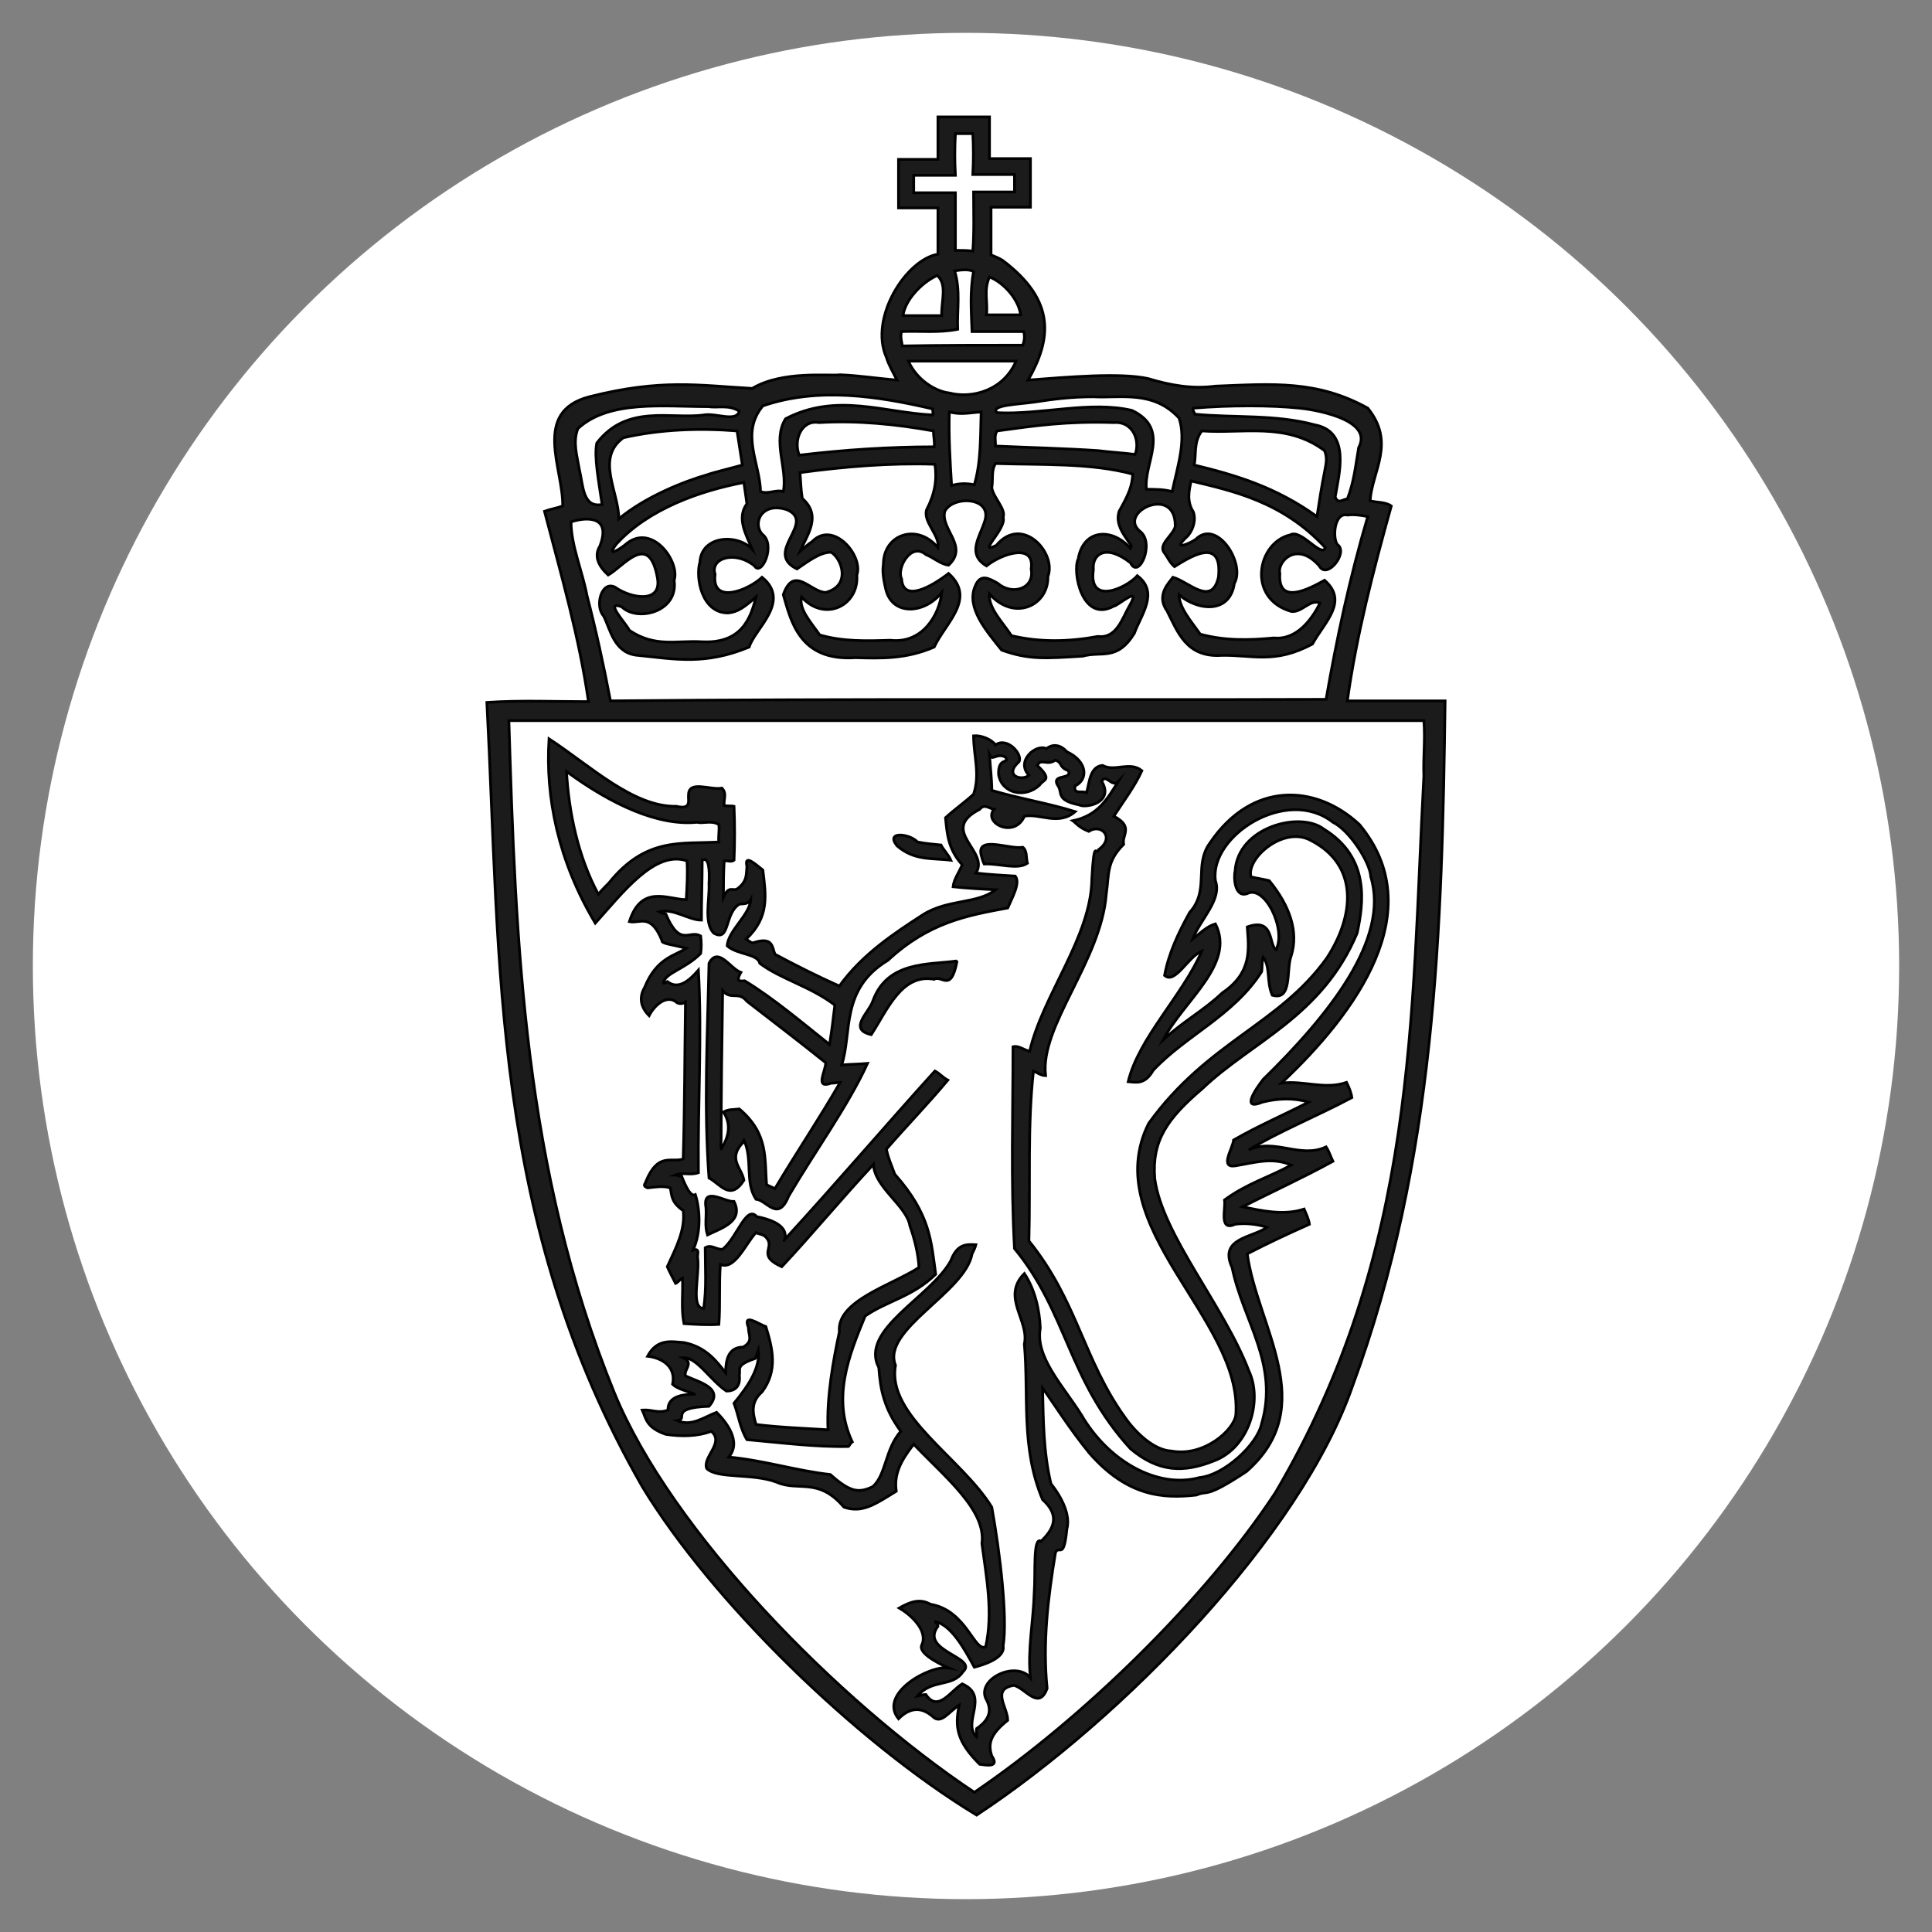
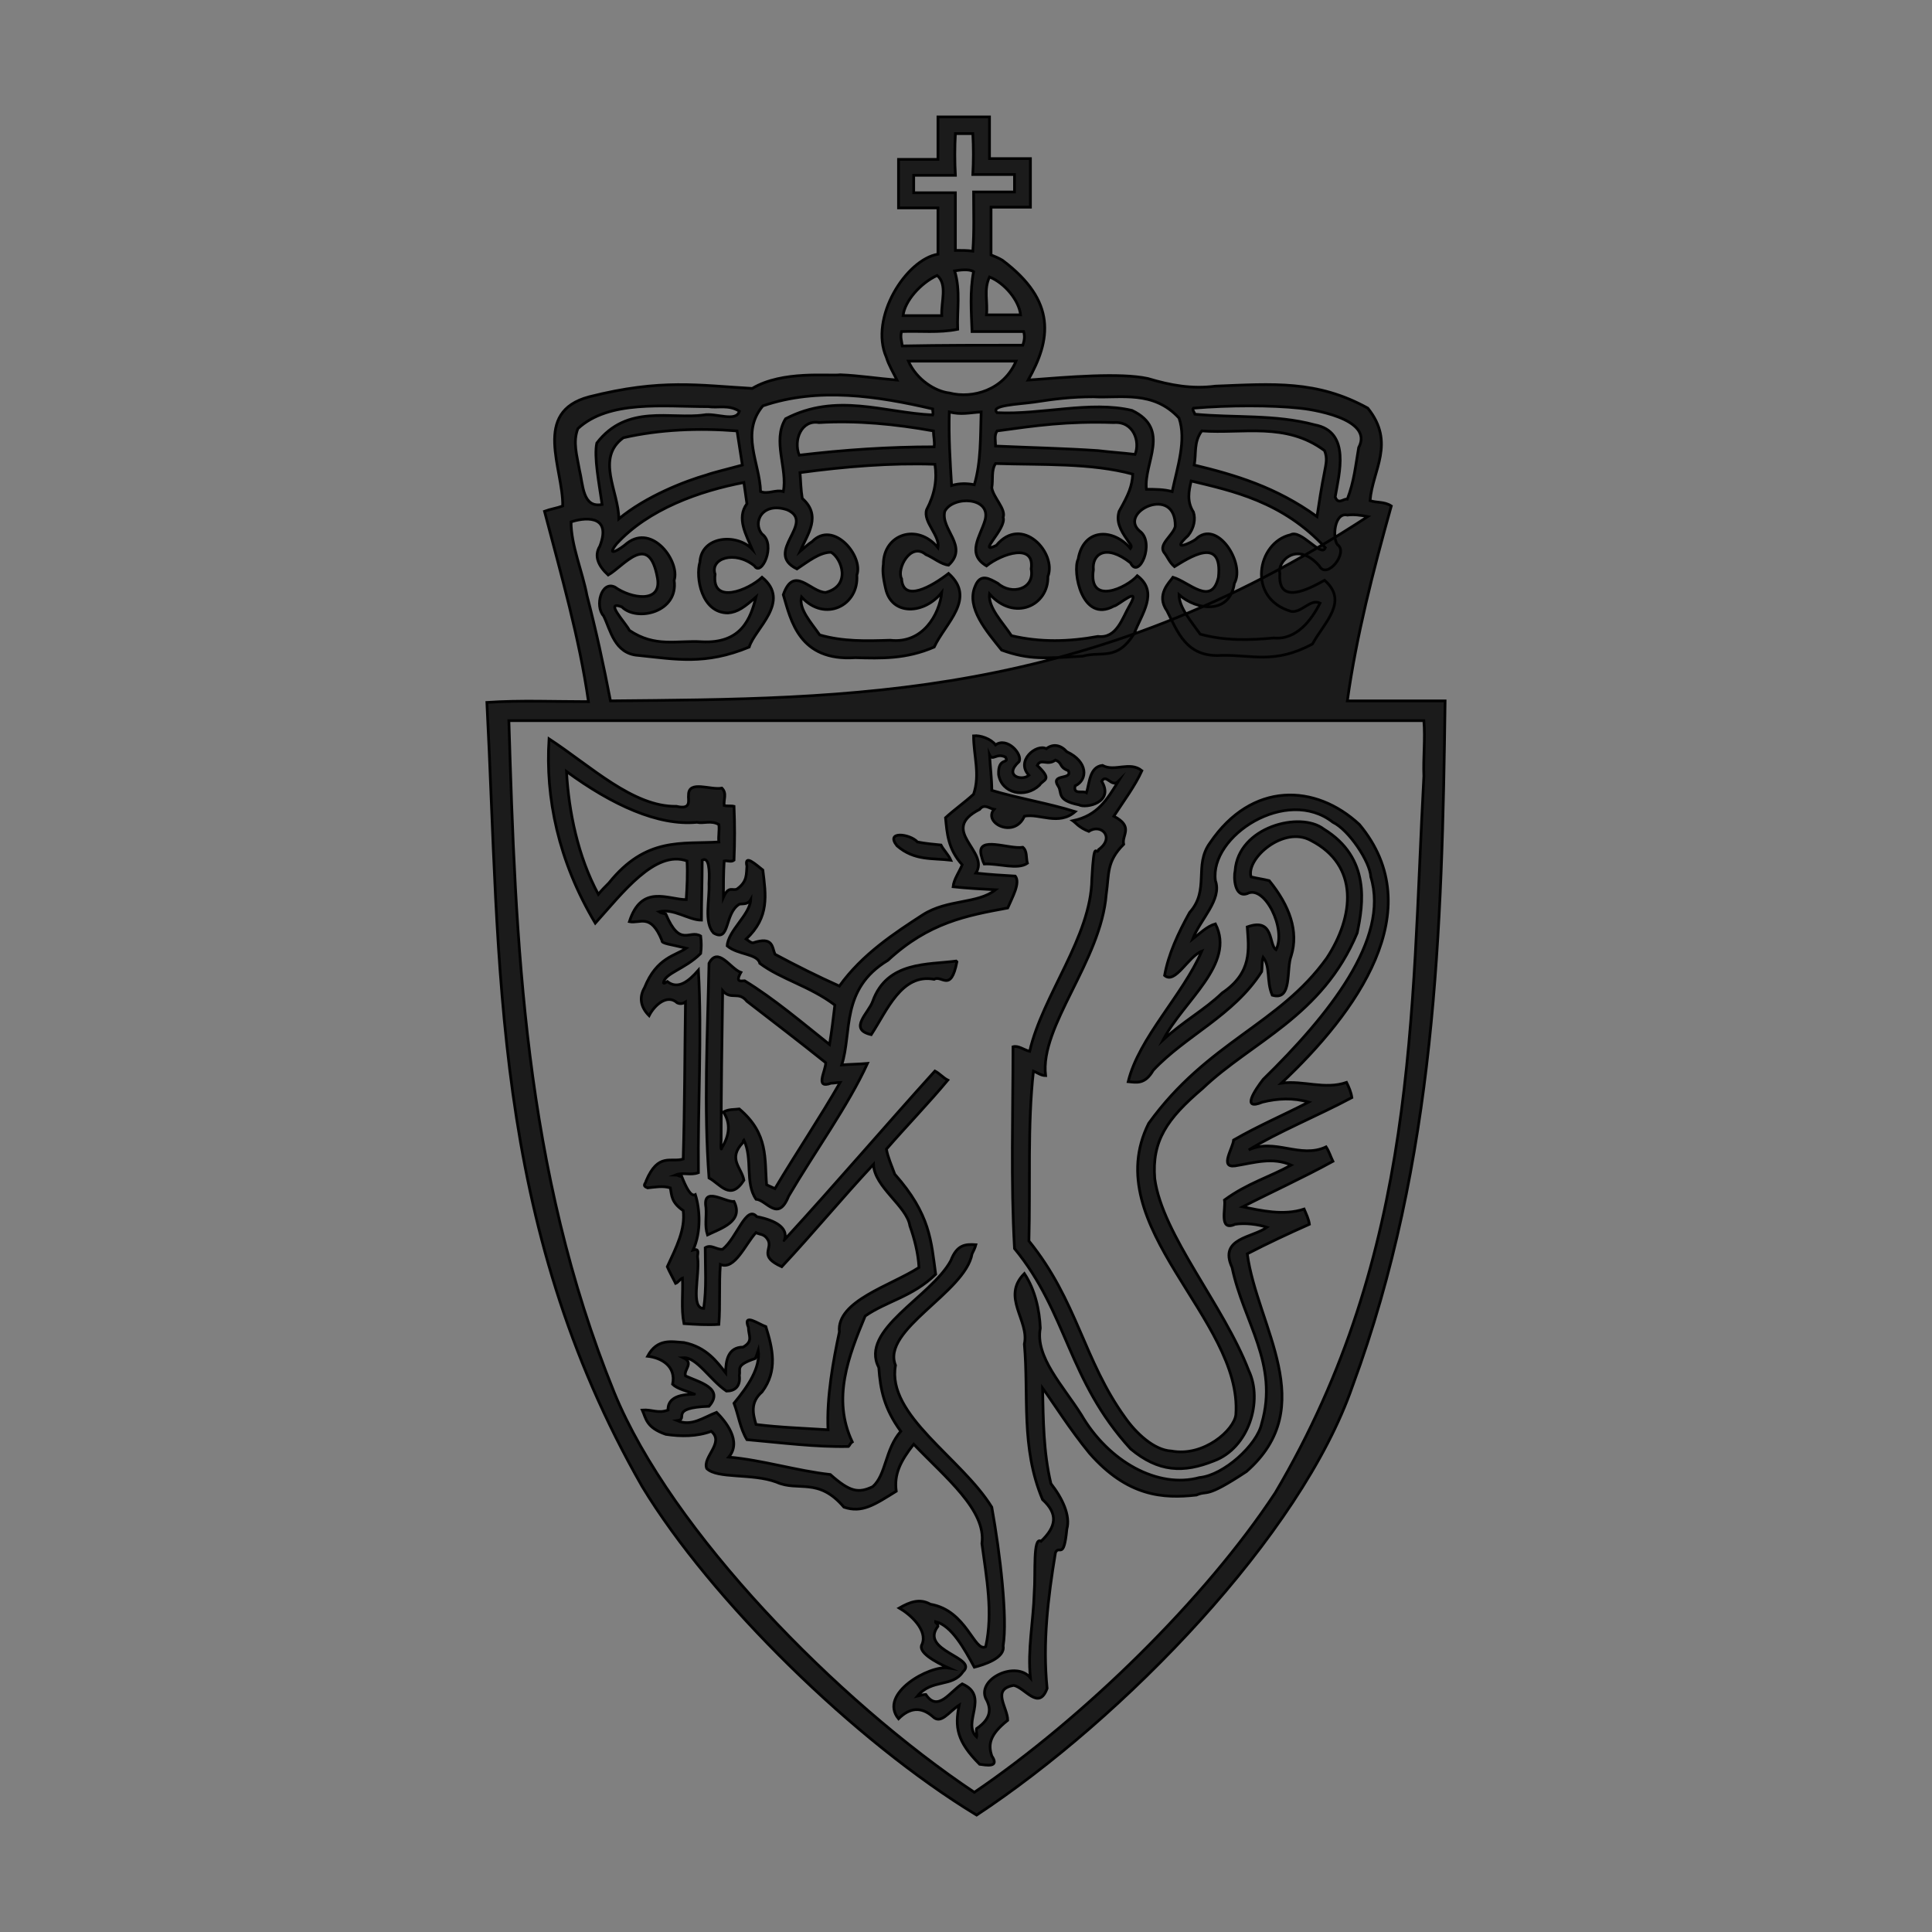
<svg xmlns="http://www.w3.org/2000/svg" version="1.1" width="10mm" height="10mm" viewBox="240 40 720 720" xml:space="preserve">
  <rect x="240" y="40" width="720" height="720" fill="#808080" stroke="none" />
  <desc>Created with Fabric.js 6.7.1</desc>
  <defs>
</defs>
  <g transform="matrix(24.49 0 0 24.49 600 400)">
    <g style="">
      <g transform="matrix(1 0 0 1 0 0)" id="Layer_1">
-         <circle style="stroke: none; stroke-width: 1; stroke-dasharray: none; stroke-linecap: butt; stroke-dashoffset: 0; stroke-linejoin: miter; stroke-miterlimit: 4; fill: rgb(255,255,255); fill-rule: nonzero; opacity: 1;" cx="0" cy="0" r="14.2" />
-       </g>
+         </g>
    </g>
  </g>
  <g transform="matrix(3.571 0 0 3.571 599.999 399.998)" id="1">
    <g style="">
      <g transform="matrix(1 0 0 1 -0 0)" id="Layer_1">
-         <path style="stroke: rgb(1,1,1); stroke-width: 0.286; stroke-dasharray: none; stroke-linecap: butt; stroke-dashoffset: 0; stroke-linejoin: miter; stroke-miterlimit: 10; fill: rgb(27,27,27); fill-rule: nonzero; opacity: 1;" transform=" translate(-50.15, -88.754)" d="M 52.603 0.143 L 47.223 0.143 L 47.223 4.576 L 43.109 4.576 L 43.109 9.642 L 47.223 9.642 L 47.223 14.47 C 43.901 15.025 40.024 21.118 41.843 25.235 C 42.081 26.027 42.555 26.818 42.951 27.609 C 40.973 27.451 38.996 27.134 37.017 27.056 C 35.911 27.214 31.005 26.581 27.84 28.48 C 22.223 28.164 18.347 27.451 10.831 29.351 C 4.818 30.934 8.14 36.871 8.062 40.749 C 7.429 40.986 6.796 41.065 6.163 41.302 C 7.904 47.952 9.802 54.521 10.751 61.169 C 7.191 61.169 3.632 61.011 0.15 61.249 C 1.574 88.557 0.546 115.468 16.369 143.093 C 23.568 154.964 38.599 169.687 51.258 177.364 C 66.606 167.232 85.118 148.157 90.497 132.565 C 99.2 108.977 99.833 84.915 100.149 61.09 L 89.945 61.09 C 90.894 54.283 92.633 47.555 94.533 40.748 C 93.819 40.273 93.029 40.432 92.317 40.193 C 92.555 37.028 95.006 34.178 92.08 30.536 C 86.78 27.607 82.191 28.004 76.178 28.241 C 73.727 28.559 71.511 28.162 69.138 27.449 C 66.211 26.816 60.829 27.291 56.636 27.607 C 59.012 23.412 59.645 19.376 53.948 15.101 C 53.552 14.865 53.158 14.706 52.762 14.547 L 52.762 9.562 L 56.874 9.562 L 56.874 4.496 L 52.603 4.496 L 52.603 0.143 Z M 73.883 30.537 C 77.603 30.221 82.032 30.221 84.959 30.537 C 85.908 30.617 92.791 31.566 91.13 34.653 C 90.814 36.474 90.656 38.215 89.945 40.035 C 89.548 39.957 88.995 40.668 88.678 39.799 C 89.074 37.424 90.339 32.99 86.541 32.279 C 82.429 31.17 78.154 31.566 74.042 31.17 C 73.964 30.934 73.727 30.695 73.883 30.537 L 73.883 30.537 Z M 87.569 37.187 C 87.253 38.77 87.017 40.274 86.78 41.856 C 82.508 38.769 78.236 37.503 73.964 36.474 C 74.199 35.286 73.883 34.1 74.754 32.912 C 79.026 33.228 83.536 31.962 87.569 34.969 C 87.887 35.761 87.729 36.316 87.569 37.187 L 87.569 37.187 Z M 73.883 41.382 C 73.172 40.274 73.409 39.165 73.648 38.137 C 77.92 39.165 83.22 40.274 87.652 45.102 C 87.254 46.21 85.119 43.123 84.01 43.756 C 80.531 44.547 79.421 50.404 84.091 51.75 C 85.197 51.909 86.069 50.404 87.097 50.88 C 86.226 52.621 84.643 54.758 82.27 54.52 C 79.738 54.758 77.208 54.836 74.595 54.125 C 73.648 52.779 72.382 51.354 72.382 50.009 C 74.281 51.672 77.682 52.067 78.155 48.821 C 79.343 46.763 76.337 42.014 74.121 44.23 C 73.726 44.546 71.353 45.656 73.331 43.835 C 73.964 43.044 74.121 42.093 73.883 41.382 L 73.883 41.382 Z M 63.44 29.351 C 66.289 29.51 69.689 28.638 72.381 31.567 C 73.171 33.862 72.221 36.633 71.669 39.245 C 70.798 39.007 69.927 39.007 68.978 39.007 C 68.662 36.236 71.588 32.755 67.476 30.776 C 63.123 29.746 57.983 31.251 53.392 31.012 C 52.602 30.221 55.608 30.142 57.269 29.904 C 59.328 29.587 61.146 29.351 63.44 29.351 L 63.44 29.351 Z M 67.001 44.311 C 67.16 44.627 67.555 44.864 67.317 45.182 C 65.499 43.045 62.412 43.045 61.857 46.29 C 61.224 47.556 62.254 53.017 65.577 51.197 C 65.973 51.197 68.505 48.902 67.238 51.117 C 66.446 52.463 65.893 54.6 63.916 54.362 C 60.911 54.917 57.902 54.995 54.896 54.283 C 53.947 52.857 52.445 51.354 52.602 49.929 C 55.212 52.857 58.773 51.117 58.695 48.109 C 59.644 45.655 56.003 41.618 53.313 44.863 C 51.179 45.892 54.422 43.122 54.025 41.934 C 54.341 41.064 52.997 39.876 52.84 38.847 C 52.996 37.977 52.761 37.028 53.235 36.315 C 58.061 36.473 63.205 36.235 67.554 37.423 C 67.476 38.689 67.159 39.48 66.131 41.301 C 65.815 42.332 66.211 43.203 67.001 44.311 L 67.001 44.311 Z M 48.409 28.955 C 46.986 28.797 45.007 27.609 44.137 25.63 L 55.373 25.63 C 54.106 28.638 50.863 29.587 48.409 28.955 L 48.409 28.955 Z M 51.731 30.934 C 51.652 33.466 51.731 36.158 51.019 38.532 C 50.229 38.374 49.438 38.374 48.646 38.612 C 48.488 36.078 48.33 33.466 48.408 30.934 C 49.675 31.25 50.465 31.012 51.731 30.934 L 51.731 30.934 Z M 41.765 49.376 C 42.396 52.225 45.799 52.066 47.619 49.771 C 47.381 52.067 45.64 55.154 42.238 54.759 C 39.786 54.837 37.333 54.917 34.881 54.204 C 34.011 52.938 32.667 51.514 32.984 50.246 C 35.436 52.938 38.997 51.117 38.758 47.952 C 39.469 45.973 36.306 42.173 34.09 44.469 C 33.695 44.706 33.3 45.102 32.825 45.498 C 33.617 43.677 35.119 41.777 33.062 39.957 C 32.904 39.006 32.904 38.136 32.825 37.265 C 37.492 36.632 42.319 36.235 46.907 36.394 C 47.145 37.978 46.907 39.48 46.037 41.143 C 45.641 42.411 47.46 43.835 47.224 45.101 C 45.088 42.489 41.528 43.677 41.528 46.842 C 41.448 47.397 41.448 48.03 41.765 49.376 L 41.765 49.376 Z M 32.745 35.445 C 32.112 33.862 32.983 31.725 34.803 32.042 C 38.758 31.805 42.793 32.2 46.749 32.913 C 46.749 33.466 46.907 34.021 46.829 34.575 C 42.081 34.575 37.413 34.892 32.745 35.445 L 32.745 35.445 Z M 63.916 34.97 C 60.356 34.734 56.796 34.654 53.235 34.495 C 53.235 33.94 53.076 33.387 53.392 32.912 C 57.428 32.357 60.672 31.883 65.577 32.041 C 67.634 31.883 68.345 34.02 67.793 35.366 C 66.527 35.208 65.183 35.128 63.916 34.97 L 63.916 34.97 Z M 55.846 20.802 L 52.286 20.802 C 52.445 19.456 51.97 18.19 52.602 16.844 C 54.185 17.478 55.689 19.297 55.846 20.802 L 55.846 20.802 Z M 44.692 8.058 L 44.692 6.237 L 49.042 6.237 C 48.963 4.813 48.963 3.388 49.042 1.884 C 49.675 1.884 50.308 1.884 50.863 1.884 C 50.942 3.308 50.942 4.734 50.863 6.158 L 55.213 6.158 L 55.213 7.979 L 50.942 7.979 C 50.942 10.036 51.02 12.095 50.863 14.153 C 50.308 14.073 49.675 14.073 49.042 14.073 L 49.042 8.058 L 44.692 8.058 Z M 47.144 16.686 C 48.25 17.637 47.539 19.456 47.619 20.882 L 43.584 20.882 C 43.742 19.377 45.403 17.478 47.144 16.686 L 47.144 16.686 Z M 43.426 22.542 C 45.404 22.464 47.302 22.7 49.28 22.306 C 49.2 20.327 49.596 18.269 48.963 16.21 C 49.438 16.132 50.464 15.974 50.941 16.29 C 50.546 18.348 50.703 20.406 50.781 22.542 L 56.162 22.542 C 56.318 23.018 56.24 23.493 56.083 23.968 C 51.89 23.968 47.696 23.968 43.503 24.047 C 43.426 23.494 43.268 23.097 43.426 22.542 L 43.426 22.542 Z M 28.948 30.3 C 34.722 28.321 40.894 29.271 46.67 30.616 C 46.67 30.853 46.749 31.091 46.67 31.249 C 41.607 31.011 36.622 28.875 31.321 31.645 C 29.898 33.939 31.559 36.869 31.084 39.243 C 30.292 39.005 29.501 39.559 28.71 39.243 C 28.631 36.236 26.574 33.149 28.948 30.3 L 28.948 30.3 Z M 27.287 40.511 C 26.179 42.015 27.207 43.756 27.84 45.26 C 26.257 43.598 22.54 43.836 22.382 46.606 C 21.907 48.189 22.54 51.909 25.309 51.909 C 26.337 51.83 27.049 51.276 28.235 50.246 C 27.682 52.463 26.732 55.154 22.54 54.917 C 20.008 54.759 17.713 55.55 15.023 53.729 C 14.628 52.938 12.334 50.562 14.233 51.275 C 15.815 52.858 20.166 51.83 19.691 48.504 C 20.324 46.605 17.476 42.568 14.786 44.626 C 14.075 45.259 12.492 46.209 13.678 44.705 C 17.002 41.064 22.382 39.164 26.97 38.294 L 27.287 40.511 Z M 23.093 37.503 C 20.877 38.136 16.763 39.719 13.916 42.093 C 13.916 39.244 11.463 35.761 14.391 33.624 C 18.188 32.754 22.302 32.596 26.257 32.913 L 26.812 36.475 C 25.387 36.871 23.726 37.266 23.093 37.503 L 23.093 37.503 Z M 9.643 32.674 C 12.887 29.667 18.583 30.379 23.251 30.379 C 24.279 30.537 25.387 30.142 26.495 30.854 C 26.179 32.042 24.043 31.012 22.776 31.25 C 19.374 31.725 14.786 30.062 11.622 34.179 C 11.306 35.603 11.859 38.374 12.175 40.591 C 10.118 40.986 10.197 38.532 9.801 36.949 C 9.565 35.524 9.09 34.1 9.643 32.674 L 9.643 32.674 Z M 10.593 50.088 C 10.118 47.556 8.932 44.864 8.932 42.411 C 10.04 42.015 13.284 41.46 11.938 44.943 C 11.306 45.972 11.781 47.001 12.809 47.951 C 14.47 47 17.081 43.36 17.951 48.268 C 18.426 50.958 15.182 50.404 13.521 49.217 C 12.098 48.504 11.385 51.196 12.334 52.224 C 13.046 53.65 13.442 56.182 15.973 56.34 C 19.849 56.736 22.935 57.369 27.524 55.469 C 28.078 53.57 31.954 50.721 28.868 48.187 C 27.445 49.533 23.568 51.116 23.963 47.871 C 23.41 46.208 26.021 45.339 28.078 47 C 28.79 48.188 30.372 44.784 28.868 43.676 C 27.84 42.488 28.868 40.273 31.479 41.142 C 34.564 42.488 28.948 45.575 32.508 47.316 C 33.695 46.524 34.881 45.575 36.069 45.575 C 37.175 46.208 38.205 49.058 35.514 49.769 C 33.932 49.769 32.192 46.841 31.084 50.007 C 31.876 52.697 32.745 56.972 38.6 56.577 C 41.29 56.655 43.901 56.735 46.829 55.468 C 48.016 52.936 51.259 50.402 48.332 47.79 C 46.591 49.136 43.585 50.878 43.427 48.345 C 42.872 47.316 44.376 44.467 45.958 45.813 C 46.75 46.129 47.541 46.841 48.332 46.921 C 50.466 44.942 47.461 43.201 47.936 41.3 C 48.807 39.639 52.843 39.798 52.131 42.25 C 51.654 43.913 50.151 45.733 52.288 47 C 53.87 45.734 57.352 44.546 56.954 47.316 C 57.352 49.453 54.898 50.087 53.475 48.82 C 52.604 48.345 51.654 47.712 51.1 49.136 C 50.15 51.353 52.288 53.807 53.87 55.784 C 56.72 56.813 58.459 56.655 62.336 56.418 C 64.314 55.864 65.896 56.971 67.714 54.043 C 68.429 52.064 70.325 49.768 68.03 48.027 C 66.924 49.293 62.89 51.194 63.442 47.394 C 63.285 45.811 64.708 44.624 67.319 46.681 C 68.19 48.502 69.929 44.544 68.268 43.358 C 65.974 41.379 72.067 38.45 71.988 42.883 C 71.751 43.833 70.246 44.703 70.8 45.574 C 71.196 46.049 71.355 46.603 71.906 47.078 C 73.332 46.207 76.97 43.753 76.495 48.186 C 75.783 51.273 73.41 48.661 71.75 48.186 C 71.433 48.661 69.929 50.007 71.116 51.669 C 72.222 53.806 73.094 56.577 76.811 56.338 C 79.976 56.259 82.349 57.288 86.304 55.15 C 87.57 52.854 90.102 50.718 87.57 48.501 C 85.988 49.373 82.666 51.193 82.904 47.788 C 82.587 46.602 84.643 44.307 87.018 46.997 C 87.808 48.501 90.102 45.573 88.914 44.781 C 88.362 44.068 88.598 41.378 89.945 41.694 C 90.656 41.614 91.29 41.694 92.08 41.852 C 90.181 48.264 88.836 54.596 87.729 60.928 C 62.807 61.007 37.966 60.848 13.045 61.087 C 12.333 57.371 11.542 53.729 10.593 50.088 L 10.593 50.088 Z M 97.935 68.927 C 96.59 93.86 97.301 118.555 82.43 143.726 C 75.15 154.807 62.334 167.314 51.02 174.99 C 36.78 165.494 19.375 147.762 13.442 133.278 C 3.948 109.927 3.157 86.26 2.444 63.148 L 97.934 63.148 C 98.094 65.049 97.855 67.026 97.935 68.927 L 97.935 68.927 Z" stroke-linecap="round" />
+         <path style="stroke: rgb(1,1,1); stroke-width: 0.286; stroke-dasharray: none; stroke-linecap: butt; stroke-dashoffset: 0; stroke-linejoin: miter; stroke-miterlimit: 10; fill: rgb(27,27,27); fill-rule: nonzero; opacity: 1;" transform=" translate(-50.15, -88.754)" d="M 52.603 0.143 L 47.223 0.143 L 47.223 4.576 L 43.109 4.576 L 43.109 9.642 L 47.223 9.642 L 47.223 14.47 C 43.901 15.025 40.024 21.118 41.843 25.235 C 42.081 26.027 42.555 26.818 42.951 27.609 C 40.973 27.451 38.996 27.134 37.017 27.056 C 35.911 27.214 31.005 26.581 27.84 28.48 C 22.223 28.164 18.347 27.451 10.831 29.351 C 4.818 30.934 8.14 36.871 8.062 40.749 C 7.429 40.986 6.796 41.065 6.163 41.302 C 7.904 47.952 9.802 54.521 10.751 61.169 C 7.191 61.169 3.632 61.011 0.15 61.249 C 1.574 88.557 0.546 115.468 16.369 143.093 C 23.568 154.964 38.599 169.687 51.258 177.364 C 66.606 167.232 85.118 148.157 90.497 132.565 C 99.2 108.977 99.833 84.915 100.149 61.09 L 89.945 61.09 C 90.894 54.283 92.633 47.555 94.533 40.748 C 93.819 40.273 93.029 40.432 92.317 40.193 C 92.555 37.028 95.006 34.178 92.08 30.536 C 86.78 27.607 82.191 28.004 76.178 28.241 C 73.727 28.559 71.511 28.162 69.138 27.449 C 66.211 26.816 60.829 27.291 56.636 27.607 C 59.012 23.412 59.645 19.376 53.948 15.101 C 53.552 14.865 53.158 14.706 52.762 14.547 L 52.762 9.562 L 56.874 9.562 L 56.874 4.496 L 52.603 4.496 L 52.603 0.143 Z M 73.883 30.537 C 77.603 30.221 82.032 30.221 84.959 30.537 C 85.908 30.617 92.791 31.566 91.13 34.653 C 90.814 36.474 90.656 38.215 89.945 40.035 C 89.548 39.957 88.995 40.668 88.678 39.799 C 89.074 37.424 90.339 32.99 86.541 32.279 C 82.429 31.17 78.154 31.566 74.042 31.17 C 73.964 30.934 73.727 30.695 73.883 30.537 L 73.883 30.537 Z M 87.569 37.187 C 87.253 38.77 87.017 40.274 86.78 41.856 C 82.508 38.769 78.236 37.503 73.964 36.474 C 74.199 35.286 73.883 34.1 74.754 32.912 C 79.026 33.228 83.536 31.962 87.569 34.969 C 87.887 35.761 87.729 36.316 87.569 37.187 L 87.569 37.187 Z M 73.883 41.382 C 73.172 40.274 73.409 39.165 73.648 38.137 C 77.92 39.165 83.22 40.274 87.652 45.102 C 87.254 46.21 85.119 43.123 84.01 43.756 C 80.531 44.547 79.421 50.404 84.091 51.75 C 85.197 51.909 86.069 50.404 87.097 50.88 C 86.226 52.621 84.643 54.758 82.27 54.52 C 79.738 54.758 77.208 54.836 74.595 54.125 C 73.648 52.779 72.382 51.354 72.382 50.009 C 74.281 51.672 77.682 52.067 78.155 48.821 C 79.343 46.763 76.337 42.014 74.121 44.23 C 73.726 44.546 71.353 45.656 73.331 43.835 C 73.964 43.044 74.121 42.093 73.883 41.382 L 73.883 41.382 Z M 63.44 29.351 C 66.289 29.51 69.689 28.638 72.381 31.567 C 73.171 33.862 72.221 36.633 71.669 39.245 C 70.798 39.007 69.927 39.007 68.978 39.007 C 68.662 36.236 71.588 32.755 67.476 30.776 C 63.123 29.746 57.983 31.251 53.392 31.012 C 52.602 30.221 55.608 30.142 57.269 29.904 C 59.328 29.587 61.146 29.351 63.44 29.351 L 63.44 29.351 Z M 67.001 44.311 C 67.16 44.627 67.555 44.864 67.317 45.182 C 65.499 43.045 62.412 43.045 61.857 46.29 C 61.224 47.556 62.254 53.017 65.577 51.197 C 65.973 51.197 68.505 48.902 67.238 51.117 C 66.446 52.463 65.893 54.6 63.916 54.362 C 60.911 54.917 57.902 54.995 54.896 54.283 C 53.947 52.857 52.445 51.354 52.602 49.929 C 55.212 52.857 58.773 51.117 58.695 48.109 C 59.644 45.655 56.003 41.618 53.313 44.863 C 51.179 45.892 54.422 43.122 54.025 41.934 C 54.341 41.064 52.997 39.876 52.84 38.847 C 52.996 37.977 52.761 37.028 53.235 36.315 C 58.061 36.473 63.205 36.235 67.554 37.423 C 67.476 38.689 67.159 39.48 66.131 41.301 C 65.815 42.332 66.211 43.203 67.001 44.311 L 67.001 44.311 Z M 48.409 28.955 C 46.986 28.797 45.007 27.609 44.137 25.63 L 55.373 25.63 C 54.106 28.638 50.863 29.587 48.409 28.955 L 48.409 28.955 Z M 51.731 30.934 C 51.652 33.466 51.731 36.158 51.019 38.532 C 50.229 38.374 49.438 38.374 48.646 38.612 C 48.488 36.078 48.33 33.466 48.408 30.934 C 49.675 31.25 50.465 31.012 51.731 30.934 L 51.731 30.934 Z M 41.765 49.376 C 42.396 52.225 45.799 52.066 47.619 49.771 C 47.381 52.067 45.64 55.154 42.238 54.759 C 39.786 54.837 37.333 54.917 34.881 54.204 C 34.011 52.938 32.667 51.514 32.984 50.246 C 35.436 52.938 38.997 51.117 38.758 47.952 C 39.469 45.973 36.306 42.173 34.09 44.469 C 33.695 44.706 33.3 45.102 32.825 45.498 C 33.617 43.677 35.119 41.777 33.062 39.957 C 32.904 39.006 32.904 38.136 32.825 37.265 C 37.492 36.632 42.319 36.235 46.907 36.394 C 47.145 37.978 46.907 39.48 46.037 41.143 C 45.641 42.411 47.46 43.835 47.224 45.101 C 45.088 42.489 41.528 43.677 41.528 46.842 C 41.448 47.397 41.448 48.03 41.765 49.376 L 41.765 49.376 Z M 32.745 35.445 C 32.112 33.862 32.983 31.725 34.803 32.042 C 38.758 31.805 42.793 32.2 46.749 32.913 C 46.749 33.466 46.907 34.021 46.829 34.575 C 42.081 34.575 37.413 34.892 32.745 35.445 L 32.745 35.445 Z M 63.916 34.97 C 60.356 34.734 56.796 34.654 53.235 34.495 C 53.235 33.94 53.076 33.387 53.392 32.912 C 57.428 32.357 60.672 31.883 65.577 32.041 C 67.634 31.883 68.345 34.02 67.793 35.366 C 66.527 35.208 65.183 35.128 63.916 34.97 L 63.916 34.97 Z M 55.846 20.802 L 52.286 20.802 C 52.445 19.456 51.97 18.19 52.602 16.844 C 54.185 17.478 55.689 19.297 55.846 20.802 L 55.846 20.802 Z M 44.692 8.058 L 44.692 6.237 L 49.042 6.237 C 48.963 4.813 48.963 3.388 49.042 1.884 C 49.675 1.884 50.308 1.884 50.863 1.884 C 50.942 3.308 50.942 4.734 50.863 6.158 L 55.213 6.158 L 55.213 7.979 L 50.942 7.979 C 50.942 10.036 51.02 12.095 50.863 14.153 C 50.308 14.073 49.675 14.073 49.042 14.073 L 49.042 8.058 L 44.692 8.058 Z M 47.144 16.686 C 48.25 17.637 47.539 19.456 47.619 20.882 L 43.584 20.882 C 43.742 19.377 45.403 17.478 47.144 16.686 L 47.144 16.686 Z M 43.426 22.542 C 45.404 22.464 47.302 22.7 49.28 22.306 C 49.2 20.327 49.596 18.269 48.963 16.21 C 49.438 16.132 50.464 15.974 50.941 16.29 C 50.546 18.348 50.703 20.406 50.781 22.542 L 56.162 22.542 C 56.318 23.018 56.24 23.493 56.083 23.968 C 51.89 23.968 47.696 23.968 43.503 24.047 C 43.426 23.494 43.268 23.097 43.426 22.542 L 43.426 22.542 Z M 28.948 30.3 C 34.722 28.321 40.894 29.271 46.67 30.616 C 46.67 30.853 46.749 31.091 46.67 31.249 C 41.607 31.011 36.622 28.875 31.321 31.645 C 29.898 33.939 31.559 36.869 31.084 39.243 C 30.292 39.005 29.501 39.559 28.71 39.243 C 28.631 36.236 26.574 33.149 28.948 30.3 L 28.948 30.3 Z M 27.287 40.511 C 26.179 42.015 27.207 43.756 27.84 45.26 C 26.257 43.598 22.54 43.836 22.382 46.606 C 21.907 48.189 22.54 51.909 25.309 51.909 C 26.337 51.83 27.049 51.276 28.235 50.246 C 27.682 52.463 26.732 55.154 22.54 54.917 C 20.008 54.759 17.713 55.55 15.023 53.729 C 14.628 52.938 12.334 50.562 14.233 51.275 C 15.815 52.858 20.166 51.83 19.691 48.504 C 20.324 46.605 17.476 42.568 14.786 44.626 C 14.075 45.259 12.492 46.209 13.678 44.705 C 17.002 41.064 22.382 39.164 26.97 38.294 L 27.287 40.511 Z M 23.093 37.503 C 20.877 38.136 16.763 39.719 13.916 42.093 C 13.916 39.244 11.463 35.761 14.391 33.624 C 18.188 32.754 22.302 32.596 26.257 32.913 L 26.812 36.475 C 25.387 36.871 23.726 37.266 23.093 37.503 L 23.093 37.503 Z M 9.643 32.674 C 12.887 29.667 18.583 30.379 23.251 30.379 C 24.279 30.537 25.387 30.142 26.495 30.854 C 26.179 32.042 24.043 31.012 22.776 31.25 C 19.374 31.725 14.786 30.062 11.622 34.179 C 11.306 35.603 11.859 38.374 12.175 40.591 C 10.118 40.986 10.197 38.532 9.801 36.949 C 9.565 35.524 9.09 34.1 9.643 32.674 L 9.643 32.674 Z M 10.593 50.088 C 10.118 47.556 8.932 44.864 8.932 42.411 C 10.04 42.015 13.284 41.46 11.938 44.943 C 11.306 45.972 11.781 47.001 12.809 47.951 C 14.47 47 17.081 43.36 17.951 48.268 C 18.426 50.958 15.182 50.404 13.521 49.217 C 12.098 48.504 11.385 51.196 12.334 52.224 C 13.046 53.65 13.442 56.182 15.973 56.34 C 19.849 56.736 22.935 57.369 27.524 55.469 C 28.078 53.57 31.954 50.721 28.868 48.187 C 27.445 49.533 23.568 51.116 23.963 47.871 C 23.41 46.208 26.021 45.339 28.078 47 C 28.79 48.188 30.372 44.784 28.868 43.676 C 27.84 42.488 28.868 40.273 31.479 41.142 C 34.564 42.488 28.948 45.575 32.508 47.316 C 33.695 46.524 34.881 45.575 36.069 45.575 C 37.175 46.208 38.205 49.058 35.514 49.769 C 33.932 49.769 32.192 46.841 31.084 50.007 C 31.876 52.697 32.745 56.972 38.6 56.577 C 41.29 56.655 43.901 56.735 46.829 55.468 C 48.016 52.936 51.259 50.402 48.332 47.79 C 46.591 49.136 43.585 50.878 43.427 48.345 C 42.872 47.316 44.376 44.467 45.958 45.813 C 46.75 46.129 47.541 46.841 48.332 46.921 C 50.466 44.942 47.461 43.201 47.936 41.3 C 48.807 39.639 52.843 39.798 52.131 42.25 C 51.654 43.913 50.151 45.733 52.288 47 C 53.87 45.734 57.352 44.546 56.954 47.316 C 57.352 49.453 54.898 50.087 53.475 48.82 C 52.604 48.345 51.654 47.712 51.1 49.136 C 50.15 51.353 52.288 53.807 53.87 55.784 C 56.72 56.813 58.459 56.655 62.336 56.418 C 64.314 55.864 65.896 56.971 67.714 54.043 C 68.429 52.064 70.325 49.768 68.03 48.027 C 66.924 49.293 62.89 51.194 63.442 47.394 C 63.285 45.811 64.708 44.624 67.319 46.681 C 68.19 48.502 69.929 44.544 68.268 43.358 C 65.974 41.379 72.067 38.45 71.988 42.883 C 71.751 43.833 70.246 44.703 70.8 45.574 C 71.196 46.049 71.355 46.603 71.906 47.078 C 73.332 46.207 76.97 43.753 76.495 48.186 C 75.783 51.273 73.41 48.661 71.75 48.186 C 71.433 48.661 69.929 50.007 71.116 51.669 C 72.222 53.806 73.094 56.577 76.811 56.338 C 79.976 56.259 82.349 57.288 86.304 55.15 C 87.57 52.854 90.102 50.718 87.57 48.501 C 85.988 49.373 82.666 51.193 82.904 47.788 C 82.587 46.602 84.643 44.307 87.018 46.997 C 87.808 48.501 90.102 45.573 88.914 44.781 C 88.362 44.068 88.598 41.378 89.945 41.694 C 90.656 41.614 91.29 41.694 92.08 41.852 C 62.807 61.007 37.966 60.848 13.045 61.087 C 12.333 57.371 11.542 53.729 10.593 50.088 L 10.593 50.088 Z M 97.935 68.927 C 96.59 93.86 97.301 118.555 82.43 143.726 C 75.15 154.807 62.334 167.314 51.02 174.99 C 36.78 165.494 19.375 147.762 13.442 133.278 C 3.948 109.927 3.157 86.26 2.444 63.148 L 97.934 63.148 C 98.094 65.049 97.855 67.026 97.935 68.927 L 97.935 68.927 Z" stroke-linecap="round" />
      </g>
      <g transform="matrix(1 0 0 1 -4.561 -12.352)" id="Layer_1">
        <path style="stroke: rgb(1,1,1); stroke-width: 0.286; stroke-dasharray: none; stroke-linecap: butt; stroke-dashoffset: 0; stroke-linejoin: miter; stroke-miterlimit: 10; fill: rgb(27,27,27); fill-rule: nonzero; opacity: 1;" transform=" translate(-45.589, -76.401)" d="M 45.087 75.813 C 44.295 74.942 41.685 74.625 42.951 76.208 C 44.77 77.791 46.67 77.474 48.568 77.712 C 48.331 77.158 47.776 76.605 47.54 76.129 C 46.748 76.05 45.878 75.972 45.087 75.813 L 45.087 75.813 Z" stroke-linecap="round" />
      </g>
      <g transform="matrix(1 0 0 1 0.244 29.685)" id="Layer_1">
        <path style="stroke: rgb(1,1,1); stroke-width: 0.286; stroke-dasharray: none; stroke-linecap: butt; stroke-dashoffset: 0; stroke-linejoin: miter; stroke-miterlimit: 10; fill: rgb(27,27,27); fill-rule: nonzero; opacity: 1;" transform=" translate(-50.394, -118.438)" d="M 53.235 65.682 C 52.761 65.049 51.652 64.653 50.941 64.732 C 50.941 66.79 51.652 68.769 50.941 70.826 C 49.991 71.697 48.963 72.409 48.014 73.28 C 48.172 74.863 48.25 76.525 49.753 78.188 C 49.438 78.98 48.883 79.692 48.805 80.483 C 50.308 80.641 51.731 80.72 53.235 80.799 C 51.336 82.303 48.25 81.749 45.64 83.411 C 42.713 85.31 39.31 87.527 36.938 90.85 C 34.644 89.823 32.428 88.713 30.214 87.527 C 29.898 86.814 30.056 85.627 27.92 86.339 C 27.682 86.339 27.445 86.101 27.207 85.943 C 29.66 83.648 29.265 81.353 28.948 78.741 C 28.235 78.186 26.97 76.999 27.287 78.345 C 27.207 79.137 27.365 79.928 26.257 80.719 C 25.784 80.957 25.387 80.324 24.834 81.59 C 24.834 80.324 24.834 79.058 24.913 77.79 C 25.229 77.711 25.624 77.948 25.941 77.711 C 26.021 75.812 26.021 73.991 25.941 72.091 C 25.625 72.012 25.309 72.091 24.913 72.012 C 24.834 71.379 25.229 70.746 24.676 70.191 C 23.488 70.429 21.194 69.32 21.194 70.904 C 21.115 71.379 21.59 72.487 19.929 72.091 C 15.419 72.171 10.989 67.896 6.637 65.048 C 6.242 71.142 7.586 77.79 11.463 84.282 C 14.311 81.115 17.713 76.604 21.035 77.79 C 21.115 79.136 21.035 80.482 20.956 81.828 C 19.057 81.828 16.288 80.165 15.022 84.123 C 16.13 84.36 17.238 83.172 18.424 86.101 C 18.346 86.417 19.374 86.497 20.956 86.894 C 19.848 87.685 17.871 87.843 16.604 91.01 C 16.051 91.959 16.129 92.988 17.079 93.937 C 17.633 92.831 18.978 91.643 20.006 92.593 C 20.322 92.749 20.639 92.671 20.876 92.514 C 20.797 97.974 20.797 103.436 20.639 108.898 C 19.373 109.294 18.028 108.184 16.762 111.193 C 16.762 111.43 16.287 111.669 16.92 111.907 C 17.712 111.826 18.503 111.669 19.294 111.907 C 19.452 112.697 19.373 113.408 20.639 114.28 C 20.876 116.259 19.928 118.081 18.978 120.136 C 19.215 120.691 19.531 121.245 19.848 121.878 C 20.085 121.8 20.323 121.402 20.56 121.323 C 20.64 122.906 20.401 124.489 20.718 126.074 C 21.906 126.153 23.17 126.231 24.358 126.153 C 24.516 124.093 24.358 121.957 24.516 119.898 C 26.019 120.534 27.127 117.763 28.233 116.576 C 28.629 116.811 29.104 116.654 29.499 117.366 C 29.974 118.315 28.471 119.029 30.923 120.136 C 34.245 116.576 37.173 113.013 40.496 109.452 C 40.574 111.825 43.976 113.806 44.293 115.861 C 44.768 117.209 45.163 118.713 45.243 120.216 C 42.316 122.115 36.619 123.698 36.936 126.942 C 36.303 129.873 35.591 133.75 35.75 137.155 C 33.297 136.996 30.765 136.918 28.233 136.601 C 27.918 135.492 27.601 134.304 28.866 133.198 C 30.529 130.979 29.974 128.685 29.262 126.39 C 28.549 126.153 26.809 124.886 27.443 126.469 C 27.443 127.34 27.996 127.892 26.888 128.528 C 25.306 128.528 25.069 129.951 25.069 131.217 C 24.199 130.111 23.091 128.528 20.717 128.051 C 19.452 127.973 17.948 127.575 16.92 129.477 C 18.345 129.634 19.927 130.505 19.531 132.405 C 20.006 132.881 21.034 133.116 21.825 133.433 C 21.825 133.514 18.977 133.198 19.056 135.096 C 18.028 135.492 17.395 135.018 16.367 135.096 C 16.762 135.967 16.762 136.917 18.82 137.628 C 20.401 137.866 22.064 137.866 23.567 137.312 C 24.991 138.5 22.617 140.004 23.092 141.192 C 24.2 142.298 27.839 141.666 30.371 142.615 C 32.665 143.646 34.721 142.06 37.412 145.228 C 39.309 145.861 40.576 144.99 42.87 143.564 C 42.633 141.825 43.266 140.477 44.691 138.657 C 48.013 142.141 52.285 145.545 51.812 149.027 C 52.286 152.59 52.997 156.231 52.207 159.792 C 51.019 160.425 50.229 155.993 46.431 155.36 C 45.323 154.727 44.295 155.122 43.187 155.756 C 44.295 156.389 46.194 158.05 45.561 159.554 C 45.086 160.347 46.906 161.375 48.33 162.008 C 46.352 161.692 40.973 164.699 43.108 167.313 C 44.295 166.125 45.481 166.044 46.669 167.076 C 47.539 167.947 48.33 166.599 49.438 165.888 C 48.963 168.182 49.2 169.686 51.574 172.061 C 52.207 172.14 53.709 172.457 52.841 171.19 C 52.445 170.002 52.603 168.974 54.502 167.47 C 54.502 166.125 52.762 164.224 55.135 163.828 C 56.32 164.066 57.745 166.52 58.614 164.144 C 58.14 159.396 58.695 154.727 59.485 149.976 C 59.88 149.105 60.356 150.847 60.673 147.522 C 61.068 146.099 60.196 144.279 59.012 142.774 C 58.219 139.45 58.219 136.125 58.141 132.799 C 59.407 134.541 60.912 136.995 63.045 139.609 C 67.001 144.119 70.721 144.357 74.199 143.963 C 75.466 143.408 74.992 144.437 79.421 141.509 C 87.175 134.702 80.53 126.391 79.502 118.791 C 81.637 117.683 83.853 116.654 85.987 115.704 C 85.908 115.15 85.671 114.677 85.435 114.122 C 83.297 114.833 80.924 114.279 79.026 113.884 C 81.953 112.38 85.275 110.875 88.44 109.136 C 88.203 108.66 88.045 108.106 87.729 107.632 C 85.04 108.898 82.348 106.682 79.659 107.948 C 82.586 106.128 86.858 104.385 90.419 102.486 C 90.34 101.931 90.102 101.377 89.864 100.903 C 87.569 101.693 85.356 100.665 83.062 100.981 C 90.894 93.62 98.645 82.935 91.21 73.991 C 86.619 69.717 79.975 69.478 75.624 75.89 C 73.882 78.264 75.624 80.797 73.487 83.171 C 72.299 85.309 71.271 87.525 70.876 89.742 C 71.985 90.692 73.33 87.762 74.753 87.209 C 72.775 91.799 68.188 96.232 67.078 100.824 C 67.949 100.902 68.82 101.14 69.688 99.636 C 73.091 95.995 78.075 93.936 81.002 89.345 C 81.08 88.872 81.002 88.317 81.161 87.842 C 81.951 88.872 81.477 90.295 82.111 91.799 C 84.245 92.432 83.534 89.107 84.089 87.684 C 84.879 85.15 83.929 82.46 81.795 79.848 C 81.161 79.69 80.528 79.61 79.896 79.452 C 79.341 77.553 83.296 74.07 86.145 75.654 C 91.209 78.265 90.655 83.569 87.806 87.922 C 82.823 94.887 75.386 96.63 69.214 105.178 C 63.836 115.943 79.025 125.599 78.313 135.571 C 78.154 137.156 74.991 140.006 71.587 139.372 C 69.769 139.291 67.87 137.474 66.761 135.888 C 62.41 129.874 61.778 123.7 56.716 117.449 C 56.872 111.511 56.556 105.337 57.189 99.718 C 57.585 99.874 57.982 100.192 58.456 100.192 C 57.823 95.048 64.232 88.242 64.784 81.275 C 65.1 79.138 64.784 77.872 66.604 76.051 C 66.366 75.101 67.71 74.23 65.576 73.122 C 66.604 71.539 67.792 69.955 68.504 68.372 C 67.237 67.344 65.655 68.53 64.389 67.819 C 63.044 67.977 63.044 69.638 62.728 70.668 C 62.333 70.431 61.305 70.906 61.54 69.955 C 62.888 69.322 62.888 67.423 60.672 66.393 C 60.038 65.682 59.246 65.523 58.534 66.077 C 57.506 65.524 55.291 67.345 56.717 68.848 C 56.002 69.481 54.025 68.928 55.689 67.424 C 56.084 66.631 54.423 64.811 53.235 65.682 L 53.235 65.682 Z M 52.603 66.71 C 52.919 67.423 53.314 66.473 54.264 66.948 C 54.74 67.74 53.474 66.868 53.552 68.769 C 53.868 70.748 56.32 71.301 57.824 69.877 C 58.219 69.244 59.247 69.402 57.586 67.819 C 57.983 67.027 58.614 67.898 59.485 67.264 C 60.277 67.581 59.801 67.977 60.829 68.372 C 61.306 69.402 58.851 68.61 59.802 70.035 C 60.197 70.668 59.564 71.459 61.939 71.934 C 62.651 72.33 65.657 71.697 64.312 69.48 C 64.786 68.61 65.34 70.193 66.051 69.48 C 64.866 71.381 63.916 73.043 61.306 73.596 C 61.541 73.754 61.939 74.309 62.967 74.704 C 64.234 73.834 65.735 75.337 63.995 76.605 C 63.757 77.396 63.521 75.179 63.283 79.692 C 63.205 85.707 58.14 91.801 56.796 97.659 C 56.163 97.502 55.608 97.025 55.056 97.185 C 55.056 104.149 54.819 111.194 55.213 118.239 C 60.751 124.967 60.751 131.933 67.317 139.135 C 70.244 141.588 72.855 141.667 76.02 140.401 C 79.659 139.056 81.163 134.149 79.659 130.981 C 77.049 124.174 70.639 116.813 69.849 110.956 C 69.533 107.001 71.115 104.704 74.832 101.538 C 79.975 96.631 87.333 94.017 90.973 85.311 C 91.606 82.304 92.396 77.475 87.491 74.467 C 85.04 72.567 78.553 74.229 78.236 78.82 C 78.076 79.453 78.155 81.67 79.502 81.195 C 81.32 80.244 83.614 84.915 82.508 87.052 C 81.715 86.576 82.349 83.647 79.502 84.677 C 79.659 86.972 80.054 89.425 76.892 91.562 C 74.993 93.382 72.856 94.492 70.721 96.469 C 72.856 92.355 78.315 88.556 76.178 84.36 C 75.309 84.598 74.517 85.389 73.805 85.943 C 74.595 83.885 76.892 81.828 76.178 79.849 C 75.544 75.178 83.615 69.954 88.441 73.753 C 90.102 74.545 92.318 77.87 92.397 79.452 C 94.375 85.942 88.046 93.858 81.164 100.587 C 80.372 101.615 78.789 103.912 81.083 102.959 C 82.666 102.564 84.327 102.486 85.909 102.959 C 83.299 104.307 80.688 105.413 78.077 106.917 C 77.999 107.788 76.576 109.848 78.237 109.609 C 80.215 109.293 82.114 108.66 84.091 109.531 C 81.797 110.797 79.502 111.429 77.127 113.172 C 77.286 114.041 76.494 116.494 78.236 115.704 C 79.264 115.545 80.608 115.704 81.558 116.021 C 80.053 117.127 76.494 117.127 77.919 120.216 C 79.104 125.914 82.823 130.267 81.003 136.519 C 80.529 138.738 77.048 141.903 74.516 142.141 C 70.165 143.329 65.022 140.477 62.173 135.57 C 60.277 132.564 57.35 129.556 57.902 126.548 C 57.824 124.649 57.35 122.512 56.241 120.851 C 53.79 123.304 56.796 125.758 56.241 128.209 C 56.718 133.593 55.845 138.974 58.14 144.437 C 59.801 145.941 59.563 147.286 57.983 148.79 C 57.112 148.238 57.428 152.115 57.269 154.174 C 57.19 157.101 56.557 160.11 56.873 163.039 C 55.372 161.219 51.335 163.118 52.206 165.177 C 52.84 166.283 52.761 167.314 51.257 168.342 C 51.179 168.658 51.335 168.975 51.257 169.213 C 49.674 167.709 52.68 164.939 49.753 163.673 C 48.488 164.463 47.222 166.678 45.956 164.779 C 45.798 164.779 45.403 164.86 45.086 164.938 C 46.588 163.118 48.725 164.067 49.834 162.406 C 51.495 160.902 45.244 160.269 47.222 157.655 C 47.222 157.499 47.143 157.418 46.985 157.26 L 46.985 157.182 C 48.646 157.577 49.991 160.031 51.019 161.929 C 51.969 161.692 54.263 160.98 54.025 159.714 C 54.502 156.783 53.709 150.055 52.84 145.229 C 49.674 140.083 41.842 135.652 42.792 130.428 C 41.289 126.707 50.07 122.828 50.781 118.791 C 50.941 118.475 51.098 118.158 51.179 117.842 C 50.07 117.764 49.2 117.842 48.567 119.503 C 46.511 123.304 38.995 126.707 41.051 130.663 C 41.209 132.96 41.606 134.937 43.345 137.312 C 41.684 139.211 41.842 141.825 40.418 143.091 C 38.915 143.802 38.045 143.646 35.988 141.824 C 32.428 141.427 28.947 140.32 25.387 140.004 C 26.811 138.34 24.992 136.202 24.121 135.334 C 22.698 135.886 21.51 136.838 20.008 136.202 C 21.274 136.046 19.058 134.857 23.33 134.701 C 24.992 132.799 22.223 132.166 20.877 131.533 C 20.64 130.9 21.827 130.188 20.64 129.634 C 22.064 129.556 23.409 131.931 25.15 133.115 C 25.94 133.115 26.653 132.72 26.495 131.454 C 26.653 130.821 26.02 130.427 28.156 129.712 C 28.314 129.396 28.394 129.079 28.472 128.844 C 28.709 130.662 27.444 132.564 25.94 134.385 C 26.415 135.651 26.573 136.995 27.286 138.183 C 30.846 138.499 34.485 138.973 37.887 138.895 C 38.045 138.738 38.045 138.579 38.282 138.421 C 36.146 133.908 37.887 129.477 39.627 125.281 C 41.921 123.698 44.533 123.302 46.985 120.927 C 46.51 117.446 46.43 114.675 42.712 110.479 C 42.395 109.608 42 108.737 41.842 107.866 C 43.9 105.493 46.272 103.04 48.25 100.664 C 47.775 100.426 47.38 99.953 46.906 99.715 C 41.606 105.572 36.621 111.429 31.241 117.286 C 30.766 117.919 32.744 115.782 28.314 114.911 C 27.206 113.644 26.256 117.127 24.754 118.314 C 24.121 118.395 23.567 117.762 22.935 118.157 C 22.935 120.216 23.093 122.35 22.776 124.488 C 21.352 124.488 22.381 121.006 22.143 119.185 C 22.064 118.947 22.459 118.157 21.668 118.395 C 22.539 116.493 22.381 114.121 21.906 112.617 C 21.431 112.854 20.956 111.905 20.482 110.718 C 20.245 110.718 20.007 110.558 19.849 110.558 C 20.641 110.242 21.352 110.637 22.223 110.321 C 22.143 103.276 22.618 95.996 22.223 89.189 C 21.194 90.377 20.086 91.245 18.979 90.377 C 18.821 90.455 18.663 90.612 18.583 90.533 C 18.663 89.506 20.799 89.108 22.46 87.447 C 22.54 86.894 22.54 86.259 22.46 85.626 C 21.274 84.915 20.324 86.894 18.821 83.33 C 18.583 83.252 18.346 83.252 18.108 83.094 C 19.612 82.698 21.193 83.965 22.54 83.965 C 22.54 81.906 22.618 79.849 22.618 77.711 C 23.33 77.315 23.41 78.741 23.33 80.165 C 23.41 81.828 22.776 84.202 23.805 85.31 C 25.546 86.339 24.913 83.252 26.495 82.303 C 26.811 82.223 27.365 82.382 27.682 81.828 C 27.603 83.411 25.309 85.073 25.229 86.656 C 26.337 87.606 28.395 87.448 28.631 88.475 C 30.847 90.139 33.853 90.85 36.464 92.83 C 36.306 94.175 36.147 95.519 35.911 96.945 C 33.22 94.807 30.057 92.116 27.049 90.296 C 26.733 90.296 26.021 90.533 26.654 89.424 C 25.546 89.029 24.28 86.655 23.331 88.474 C 23.172 95.995 22.777 103.513 23.331 110.874 C 24.519 111.508 25.546 113.328 26.971 111.112 C 26.733 109.767 25.23 108.896 26.891 107.154 C 26.891 107.076 26.891 106.998 26.971 106.916 C 27.921 108.896 27.05 111.351 28.236 113.09 C 29.344 113.171 30.531 115.544 31.638 112.774 C 34.328 108.183 37.889 103.276 39.867 98.922 C 38.997 99.003 38.048 99.003 37.177 99.082 C 38.285 95.678 37.019 91.166 42.003 88.157 C 46.275 84.2 50.232 83.488 54.504 82.696 C 54.977 81.588 55.848 80.084 55.294 79.372 C 53.949 79.292 52.605 79.214 51.182 79.056 C 52.683 76.761 47.225 74.623 51.577 72.406 C 52.051 71.773 52.605 72.327 53.079 72.406 C 51.893 73.832 55.216 75.493 56.244 73.119 C 57.827 72.803 59.805 74.148 61.544 72.644 C 58.776 71.773 55.771 71.298 52.844 70.428 C 52.841 69.243 52.681 67.977 52.603 66.71 L 52.603 66.71 Z M 8.457 68.452 C 13.204 71.934 18.03 74.151 22.065 73.754 C 22.776 73.913 23.568 73.518 24.359 73.992 C 24.437 74.625 24.279 75.258 24.359 75.813 C 20.482 76.05 16.763 75.258 12.886 80.086 C 12.491 80.482 12.096 80.878 11.78 81.274 C 9.643 77.316 8.695 72.647 8.457 68.452 L 8.457 68.452 Z M 24.754 91.328 C 25.624 92.356 26.415 91.328 27.286 92.434 C 30.055 94.572 32.744 96.63 35.513 98.846 C 35.513 99.717 34.326 101.617 36.068 100.983 C 36.384 100.983 36.7 100.905 37.016 100.905 C 34.88 104.625 32.428 108.266 30.213 111.986 C 29.897 111.827 29.658 111.749 29.342 111.589 C 29.105 108.9 29.58 106.286 26.494 103.676 C 25.939 103.754 25.386 103.676 24.833 103.992 C 25.623 105.18 25.466 106.446 24.675 107.712 C 24.675 107.79 24.517 108.267 24.595 106.919 C 24.596 101.695 24.676 96.551 24.754 91.328 L 24.754 91.328 Z" stroke-linecap="round" />
      </g>
      <g transform="matrix(1 0 0 1 3.972 -11.55)" id="Layer_1">
        <path style="stroke: rgb(1,1,1); stroke-width: 0.286; stroke-dasharray: none; stroke-linecap: butt; stroke-dashoffset: 0; stroke-linejoin: miter; stroke-miterlimit: 10; fill: rgb(27,27,27); fill-rule: nonzero; opacity: 1;" transform=" translate(-54.122, -77.204)" d="M 56.084 76.367 C 54.658 76.605 51.258 75.101 51.731 77.159 C 51.812 77.475 51.89 77.792 52.047 78.108 C 53.551 78.03 55.528 78.743 56.557 78.03 C 56.4 77.475 56.558 76.763 56.084 76.367 L 56.084 76.367 Z" stroke-linecap="round" />
      </g>
      <g transform="matrix(1 0 0 1 -5.989 3.325)" id="Layer_1">
        <path style="stroke: rgb(1,1,1); stroke-width: 0.286; stroke-dasharray: none; stroke-linecap: butt; stroke-dashoffset: 0; stroke-linejoin: miter; stroke-miterlimit: 10; fill: rgb(27,27,27); fill-rule: nonzero; opacity: 1;" transform=" translate(-44.161, -92.079)" d="M 49.2 88.319 L 49.122 88.24 C 46.194 88.635 41.921 88.24 40.418 92.433 C 40.023 93.621 37.807 95.363 40.26 95.917 C 41.921 93.382 43.426 89.506 46.827 90.139 C 47.619 89.664 48.567 91.563 49.2 88.319 L 49.2 88.319 Z" stroke-linecap="round" />
      </g>
      <g transform="matrix(1 0 0 1 -25.566 26.04)" id="Layer_1">
        <path style="stroke: rgb(1,1,1); stroke-width: 0.286; stroke-dasharray: none; stroke-linecap: butt; stroke-dashoffset: 0; stroke-linejoin: miter; stroke-miterlimit: 10; fill: rgb(27,27,27); fill-rule: nonzero; opacity: 1;" transform=" translate(-24.583, -114.793)" d="M 25.94 113.331 C 24.992 113.409 22.618 111.67 23.013 113.964 C 23.093 114.914 22.856 115.863 23.171 116.814 C 24.676 116.101 26.97 115.389 25.94 113.331 L 25.94 113.331 Z" stroke-linecap="round" />
      </g>
    </g>
  </g>
  <g transform="matrix(1 0 0 1 0 0)">
    <g style="">
</g>
  </g>
</svg>